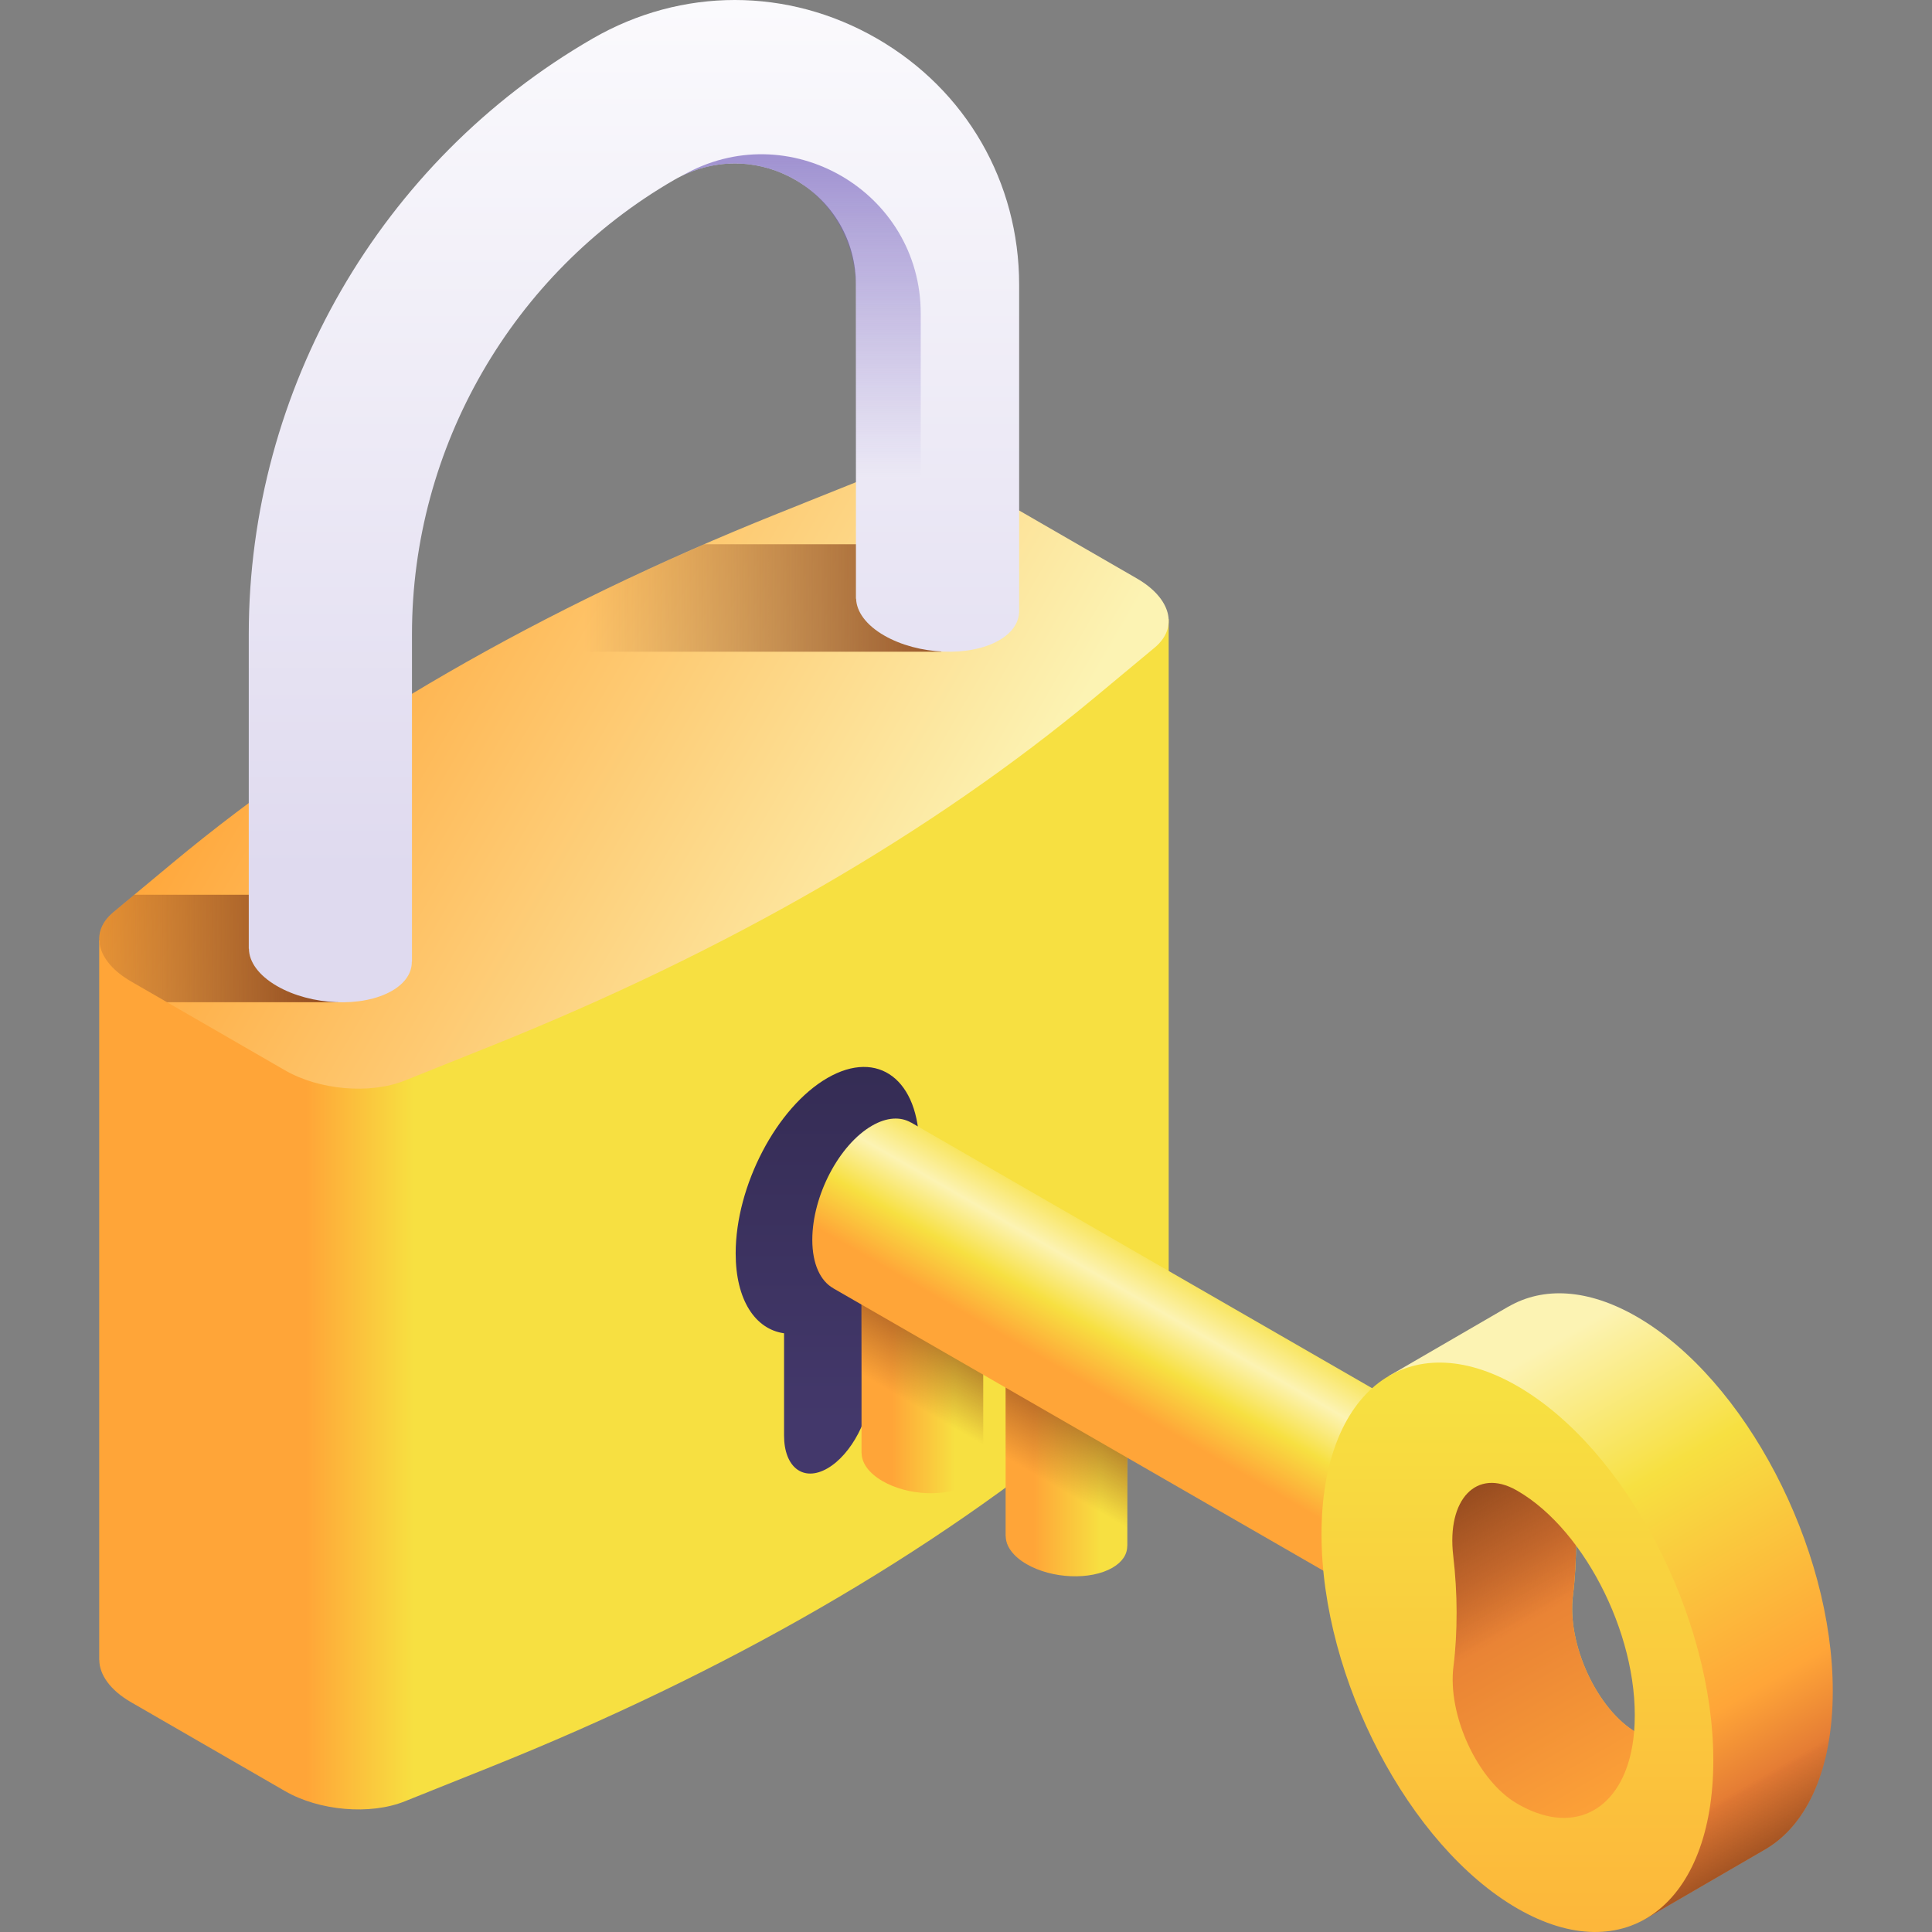
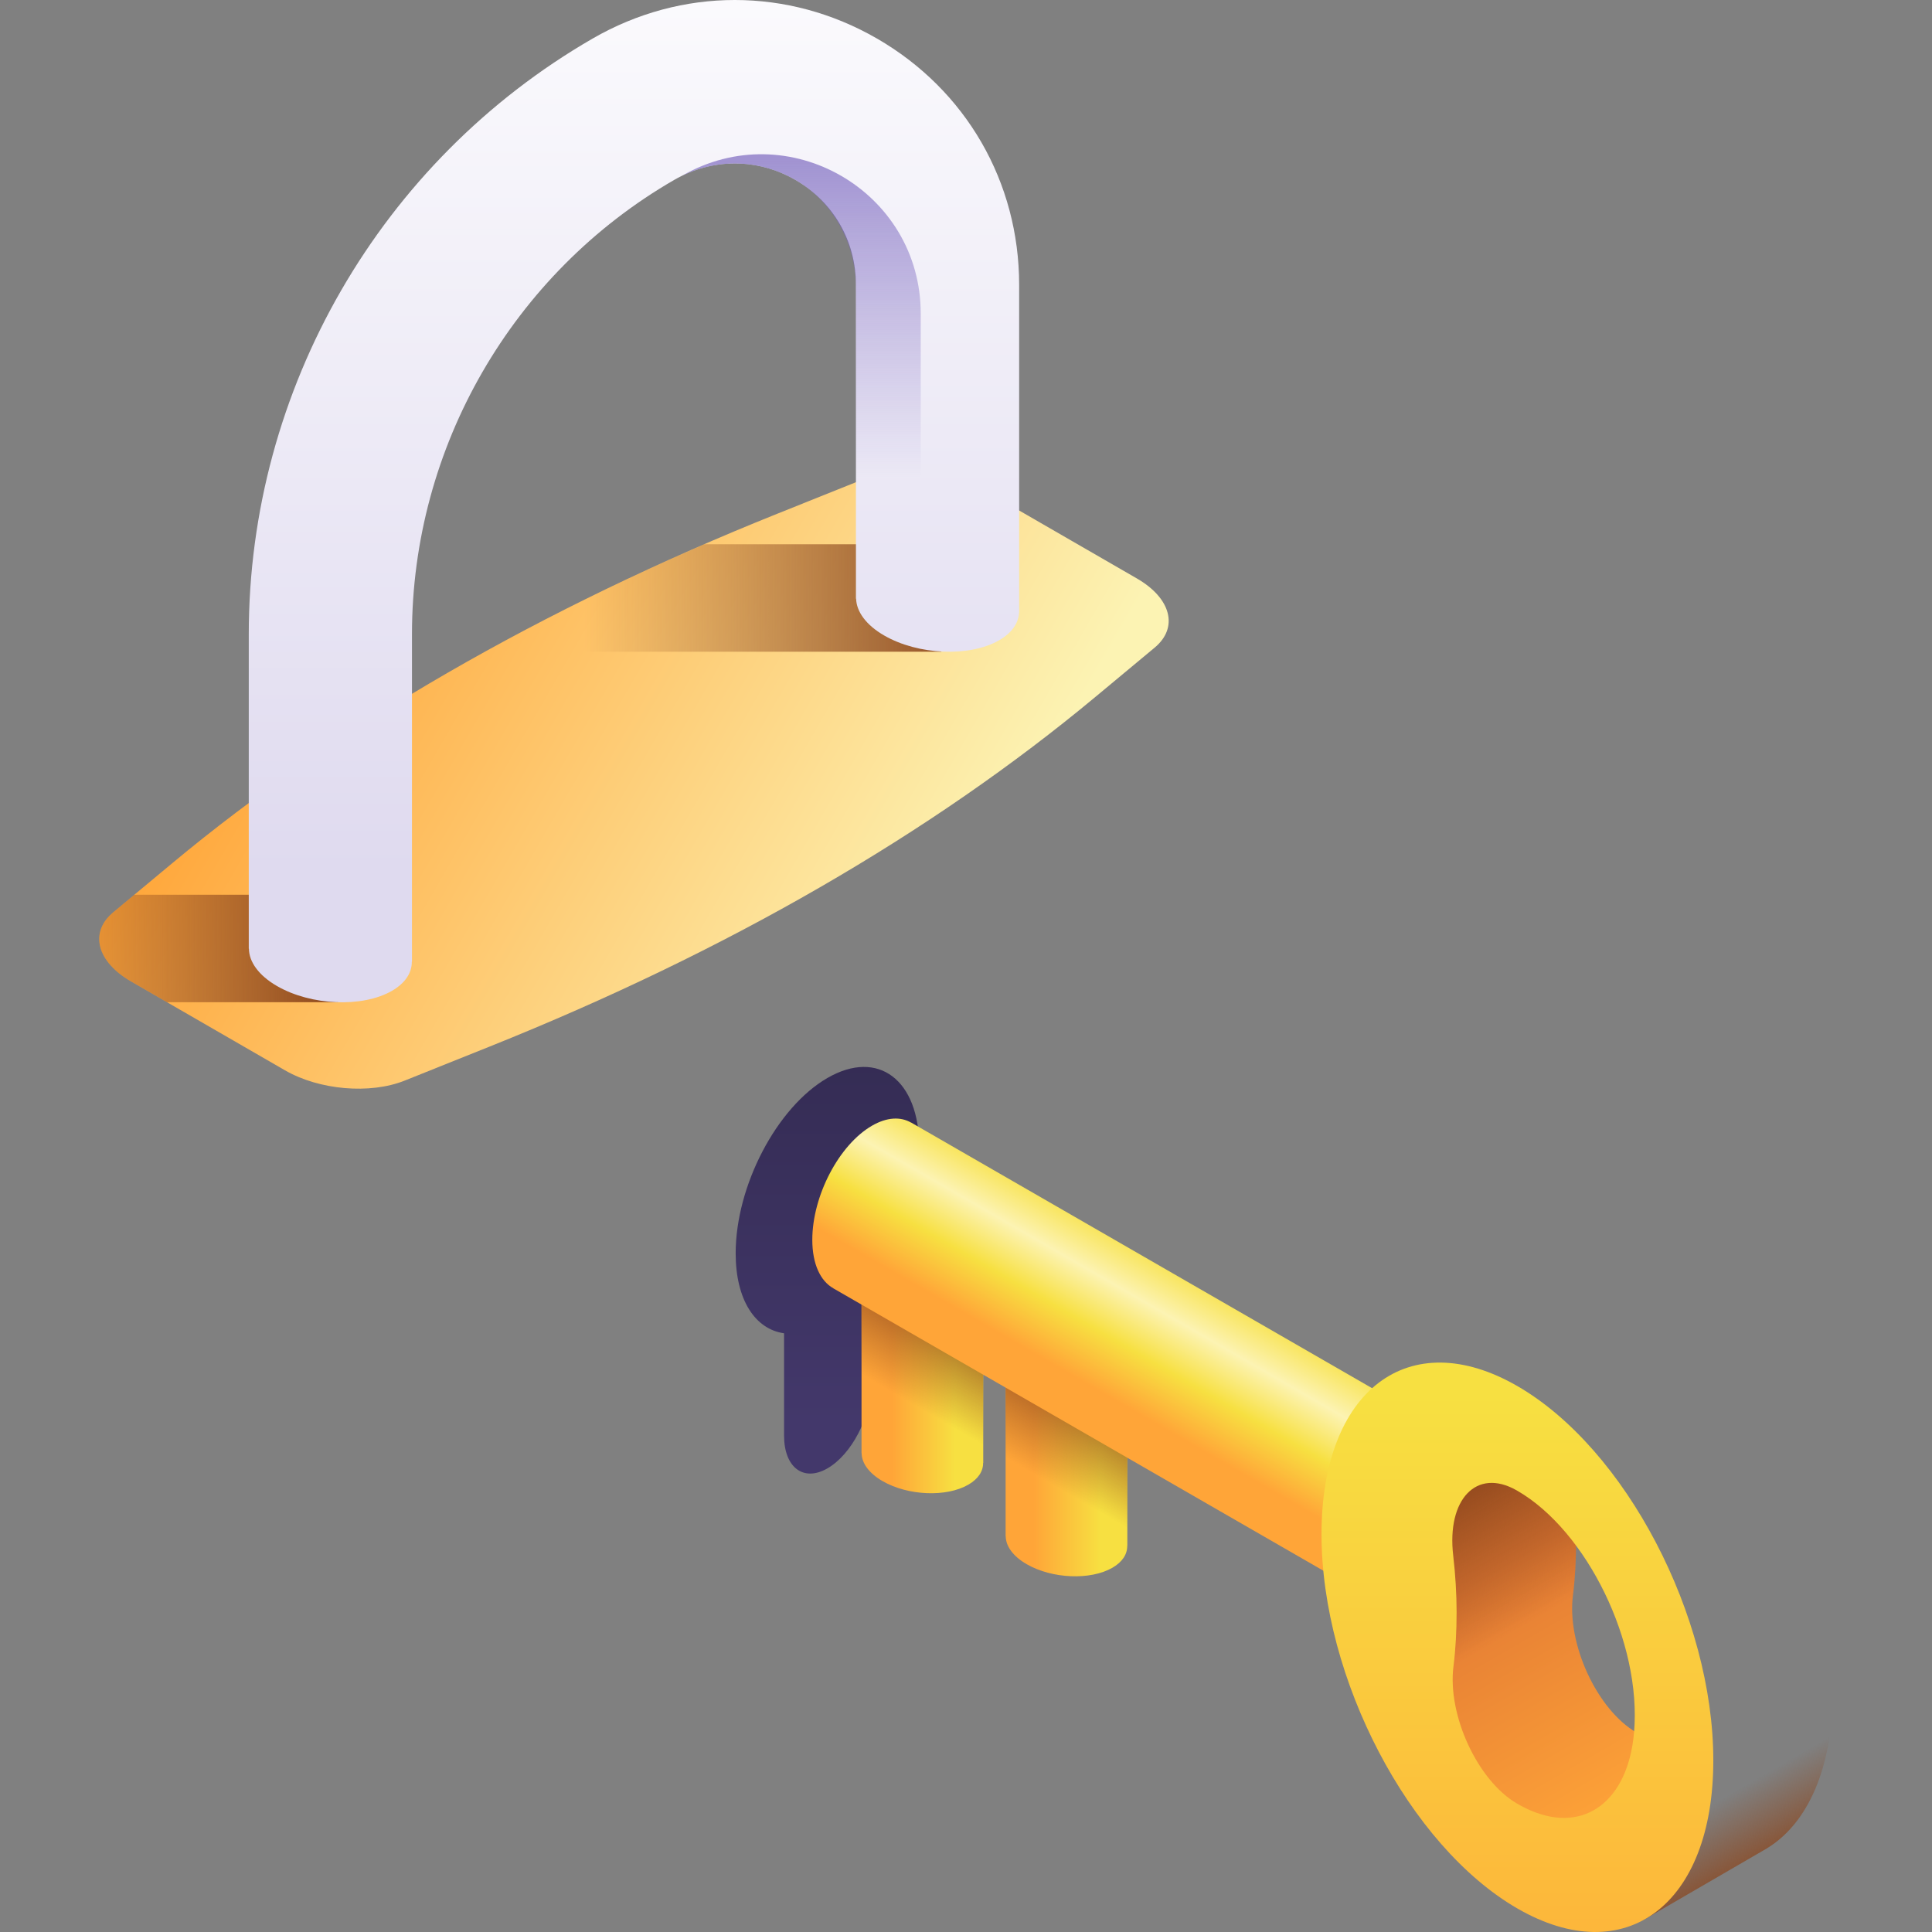
<svg xmlns="http://www.w3.org/2000/svg" xmlns:xlink="http://www.w3.org/1999/xlink" id="Capa_1" height="512" viewBox="0 0 512 512" width="512">
  <rect x="0" y="0" width="512" height="512" fill="#808080" stroke="none" />
  <linearGradient id="lg1">
    <stop offset="0" stop-color="#ffa538" />
    <stop offset="1" stop-color="#f7e041" />
  </linearGradient>
  <linearGradient id="SVGID_1_" gradientUnits="userSpaceOnUse" x1="81.122" x2="109.667" xlink:href="#lg1" y1="321.783" y2="321.783" />
  <linearGradient id="SVGID_2_" gradientUnits="userSpaceOnUse" x1="75.959" x2="248.051" y1="153.553" y2="252.91">
    <stop offset="0" stop-color="#ffa538" />
    <stop offset="1" stop-color="#fcf3b3" />
  </linearGradient>
  <linearGradient id="lg2">
    <stop offset=".032" stop-color="#8b451c" />
    <stop offset="1" stop-color="#8b451c" stop-opacity="0" />
  </linearGradient>
  <linearGradient id="SVGID_3_" gradientUnits="userSpaceOnUse" x1="93.449" x2="7.725" xlink:href="#lg2" y1="251.355" y2="251.355" />
  <linearGradient id="SVGID_4_" gradientUnits="userSpaceOnUse" x1="264.462" x2="154.728" xlink:href="#lg2" y1="158.479" y2="158.479" />
  <linearGradient id="SVGID_5_" gradientUnits="userSpaceOnUse" x1="168.004" x2="168.004" y1="230.869" y2="-34.75">
    <stop offset="0" stop-color="#dfdaef" />
    <stop offset="1" stop-color="#fff" />
  </linearGradient>
  <linearGradient id="SVGID_6_" gradientUnits="userSpaceOnUse" x1="225.024" x2="225.024" y1="-5.183" y2="126.662">
    <stop offset=".032" stop-color="#7662bd" />
    <stop offset="1" stop-color="#7662bd" stop-opacity="0" />
  </linearGradient>
  <linearGradient id="SVGID_7_" gradientUnits="userSpaceOnUse" x1="219.287" x2="219.287" y1="264.222" y2="377.088">
    <stop offset="0" stop-color="#322a50" />
    <stop offset="1" stop-color="#43386b" />
  </linearGradient>
  <linearGradient id="SVGID_8_" gradientUnits="userSpaceOnUse" x1="273.889" x2="291.735" xlink:href="#lg1" y1="390.791" y2="390.791" />
  <linearGradient id="SVGID_9_" gradientUnits="userSpaceOnUse" x1="294.104" x2="278.784" xlink:href="#lg2" y1="366.893" y2="393.428" />
  <linearGradient id="SVGID_10_" gradientUnits="userSpaceOnUse" x1="452.932" x2="388.589" y1="480.44" y2="368.994">
    <stop offset="0" stop-color="#e37a34" />
    <stop offset=".173" stop-color="#ffa538" />
    <stop offset=".659" stop-color="#f7e041" />
    <stop offset="1" stop-color="#fcf3b3" />
  </linearGradient>
  <linearGradient id="SVGID_11_" gradientUnits="userSpaceOnUse" x1="471.972" x2="459.211" xlink:href="#lg2" y1="497.202" y2="475.101" />
  <linearGradient id="SVGID_12_" gradientUnits="userSpaceOnUse" x1="391.26" x2="429.434" y1="418.526" y2="484.644">
    <stop offset="0" stop-color="#e37a34" />
    <stop offset="1" stop-color="#ffa538" />
  </linearGradient>
  <linearGradient id="SVGID_13_" gradientUnits="userSpaceOnUse" x1="376.93" x2="399.597" xlink:href="#lg2" y1="393.705" y2="432.965" />
  <linearGradient id="SVGID_14_" gradientUnits="userSpaceOnUse" x1="236.385" x2="253.104" xlink:href="#lg1" y1="368.777" y2="368.777" />
  <linearGradient id="SVGID_15_" gradientUnits="userSpaceOnUse" x1="255.916" x2="240.596" xlink:href="#lg2" y1="344.879" y2="371.414" />
  <linearGradient id="SVGID_16_" gradientUnits="userSpaceOnUse" x1="293.76" x2="314.013" y1="370.113" y2="335.034">
    <stop offset="0" stop-color="#ffa538" />
    <stop offset=".341" stop-color="#f7e041" />
    <stop offset=".654" stop-color="#fcf3b3" />
    <stop offset="1" stop-color="#f7e041" />
  </linearGradient>
  <linearGradient id="SVGID_17_" gradientUnits="userSpaceOnUse" x1="402.13" x2="402.13" xlink:href="#lg1" y1="572.114" y2="369.614" />
  <g>
-     <path d="m309.713 164.046-283.418 85.144v190.703l.019-.006c.015 3.923 2.9 8.031 8.408 11.211l20.401 11.778 20.401 11.778c9.086 5.246 22.549 6.402 31.728 2.724l22.61-9.06c62.762-25.148 116.892-56.4 160.451-92.636l15.692-13.054c2.497-2.077 3.689-4.534 3.691-7.07l.018-.005v-191.507z" fill="url(#SVGID_1_)" />
    <path d="m206.147 136.081 22.611-9.06c9.179-3.678 22.642-2.522 31.727 2.724l20.401 11.778 20.401 11.778c9.086 5.246 11.088 13.019 4.718 18.318l-15.692 13.054c-43.558 36.236-97.688 67.488-160.451 92.636l-22.611 9.06c-9.178 3.678-22.642 2.522-31.727-2.724l-20.401-11.778-20.401-11.778c-9.086-5.246-11.088-13.019-4.718-18.318l15.692-13.054c43.559-36.236 97.689-67.488 160.451-92.636z" fill="url(#SVGID_2_)" />
    <path d="m30.004 241.771c-6.37 5.299-4.368 13.072 4.718 18.318l9.539 5.507h45.391v-28.483h-54.049z" fill="url(#SVGID_3_)" />
    <path d="m128.499 172.72h120.969v-28.483h-62.825c-20.389 8.842-39.807 18.342-58.144 28.483z" fill="url(#SVGID_4_)" />
    <path d="m270.083 75.472c0-27.242-14.084-51.637-37.677-65.257-23.591-13.621-51.759-13.62-75.351 0-56.211 32.453-91.13 92.934-91.13 157.841v83.352l.041.003c.026 3.442 2.533 7.065 7.441 9.899 9.02 5.208 22.665 5.773 30.477 1.263 3.576-2.065 5.288-4.837 5.252-7.734l.042.003v-86.787c0-49.503 26.633-95.632 69.503-120.384 10.052-5.802 22.049-5.803 32.101 0 10.049 5.802 16.049 16.195 16.049 27.8v83.19l.048.004c.098 3.396 2.599 6.954 7.435 9.745 9.02 5.208 22.665 5.773 30.477 1.263 3.387-1.955 5.115-4.544 5.258-7.273l.035.003v-86.931z" fill="url(#SVGID_5_)" />
    <path d="m244.004 158.768v-75.643c0-32.475-35.156-52.772-63.28-36.535v.001c9.335-4.557 20.053-4.349 29.258.634 10.579 5.727 16.849 17.12 16.849 29.15v82.287l.048.004c.098 3.396 2.599 6.954 7.435 9.745 9.02 5.208 22.665 5.773 30.477 1.263 2.226-1.285 3.722-2.847 4.535-4.54-16.72 2.166-25.322-6.366-25.322-6.366z" fill="url(#SVGID_6_)" />
-     <path d="m243.616 304.059c0-17.915-10.892-26.149-24.328-18.392s-24.328 28.569-24.328 46.484c0 12.366 5.191 20.116 12.824 21.182v27.1c0 8.471 5.151 12.365 11.504 8.697 6.354-3.668 11.504-13.509 11.504-21.98v-27.1c7.633-9.881 12.824-23.625 12.824-35.991z" fill="url(#SVGID_7_)" />
+     <path d="m243.616 304.059c0-17.915-10.892-26.149-24.328-18.392s-24.328 28.569-24.328 46.484c0 12.366 5.191 20.116 12.824 21.182v27.1c0 8.471 5.151 12.365 11.504 8.697 6.354-3.668 11.504-13.509 11.504-21.98c7.633-9.881 12.824-23.625 12.824-35.991z" fill="url(#SVGID_7_)" />
    <g>
      <g>
        <path d="m266.5 363.845v43.295l.03.002c.019 2.567 1.889 5.269 5.549 7.382 6.727 3.883 16.902 4.305 22.727.942 2.667-1.54 3.944-3.607 3.917-5.768l.031.003v-45.856z" fill="url(#SVGID_8_)" />
        <path d="m266.5 407.142 32.254 2.557v-45.854h-32.254z" fill="url(#SVGID_9_)" />
      </g>
-       <path d="m485.705 448.148c0-38.229-23.243-82.639-51.915-99.193-12.99-7.5-24.855-7.975-33.96-2.718-.001-.006-.004-.023-.004-.023l-31.63 18.358s-17.019 81.97 11.999 106.79c29.017 24.82 55.274 37.499 55.274 37.499l32.935-19.112s-.038.017-.093.04c10.669-6.518 17.394-21.087 17.394-41.641zm-68.854-25.402c.566-4.386.825-9.398.825-14.312 0-3.474-.171-7.219-.49-10.936l26.228 65.226c-1.926-.275-8.469-2.842-9.687-3.549-10.515-6.1-18.538-23.546-16.876-36.429z" fill="url(#SVGID_10_)" />
      <path d="m485.705 448.148c0-.7-.024-1.406-.039-2.11l-40.227 23.225-9.97 39.598 32.935-19.112s-.038.017-.093.04c10.669-6.518 17.394-21.087 17.394-41.641z" fill="url(#SVGID_11_)" />
      <path d="m440.481 462.108c-1.001-.278-2.019-.632-3.055-1.073-1.247-.531-2.482-1.154-3.701-1.861-10.514-6.099-18.537-23.545-16.875-36.428.566-4.386.825-9.398.825-14.312 0-3.474-.171-7.219-.49-10.936 0 0-36.625-33.168-42.1 0-4.183 25.343-.749 61.368 12.237 79.766 5.14 4.128 10.122 7.856 14.815 11.182 24.963 6.273 35.364-13.637 35.364-13.637s1.785-4.867 2.98-12.701z" fill="url(#SVGID_12_)" />
      <path d="m440.481 462.108c-1.001-.278-2.019-.632-3.055-1.073-1.247-.531-2.482-1.154-3.701-1.861-10.514-6.099-18.537-23.545-16.875-36.428.566-4.386.825-9.398.825-14.312 0-3.474-.171-7.219-.49-10.936 0 0-36.625-33.168-42.1 0-4.183 25.343-.749 61.368 12.237 79.766 5.14 4.128 10.122 7.856 14.815 11.182 24.963 6.273 35.364-13.637 35.364-13.637s1.785-4.867 2.98-12.701z" fill="url(#SVGID_13_)" />
      <g>
        <path d="m228.312 341.831v43.295l.03.003c.019 2.567 1.889 5.269 5.549 7.382 6.727 3.884 16.902 4.305 22.728.942 2.667-1.54 3.944-3.607 3.916-5.768l.031.003v-45.856h-32.254z" fill="url(#SVGID_14_)" />
        <path d="m228.311 385.128 32.255 2.557v-45.854h-32.255z" fill="url(#SVGID_15_)" />
      </g>
      <path d="m241.455 297.484-.008.017c-2.776-1.603-6.388-1.471-10.349.816-8.743 5.047-15.83 18.589-15.83 30.247 0 6.432 2.164 10.931 5.567 12.838l-.006.014 148.235 85.416 20.624-43.926z" fill="url(#SVGID_16_)" />
      <path d="m402.13 367.33c-28.672-16.554-51.915 1.018-51.915 39.247s23.243 82.639 51.915 99.193 51.915-1.018 51.915-39.247-23.243-82.639-51.915-99.193zm30.911 91.774c-1.569 18.101-13.025 26.813-27.275 20.743-1.247-.531-2.482-1.154-3.7-1.86-10.515-6.099-18.538-23.545-16.875-36.428.566-4.387.825-9.398.825-14.312 0-4.748-.314-10.003-.898-15-1.745-14.922 6.184-23.311 16.764-17.313.082.047.165.094.248.142 18.342 10.59 32.977 40.207 30.911 64.028z" fill="url(#SVGID_17_)" />
    </g>
  </g>
</svg>